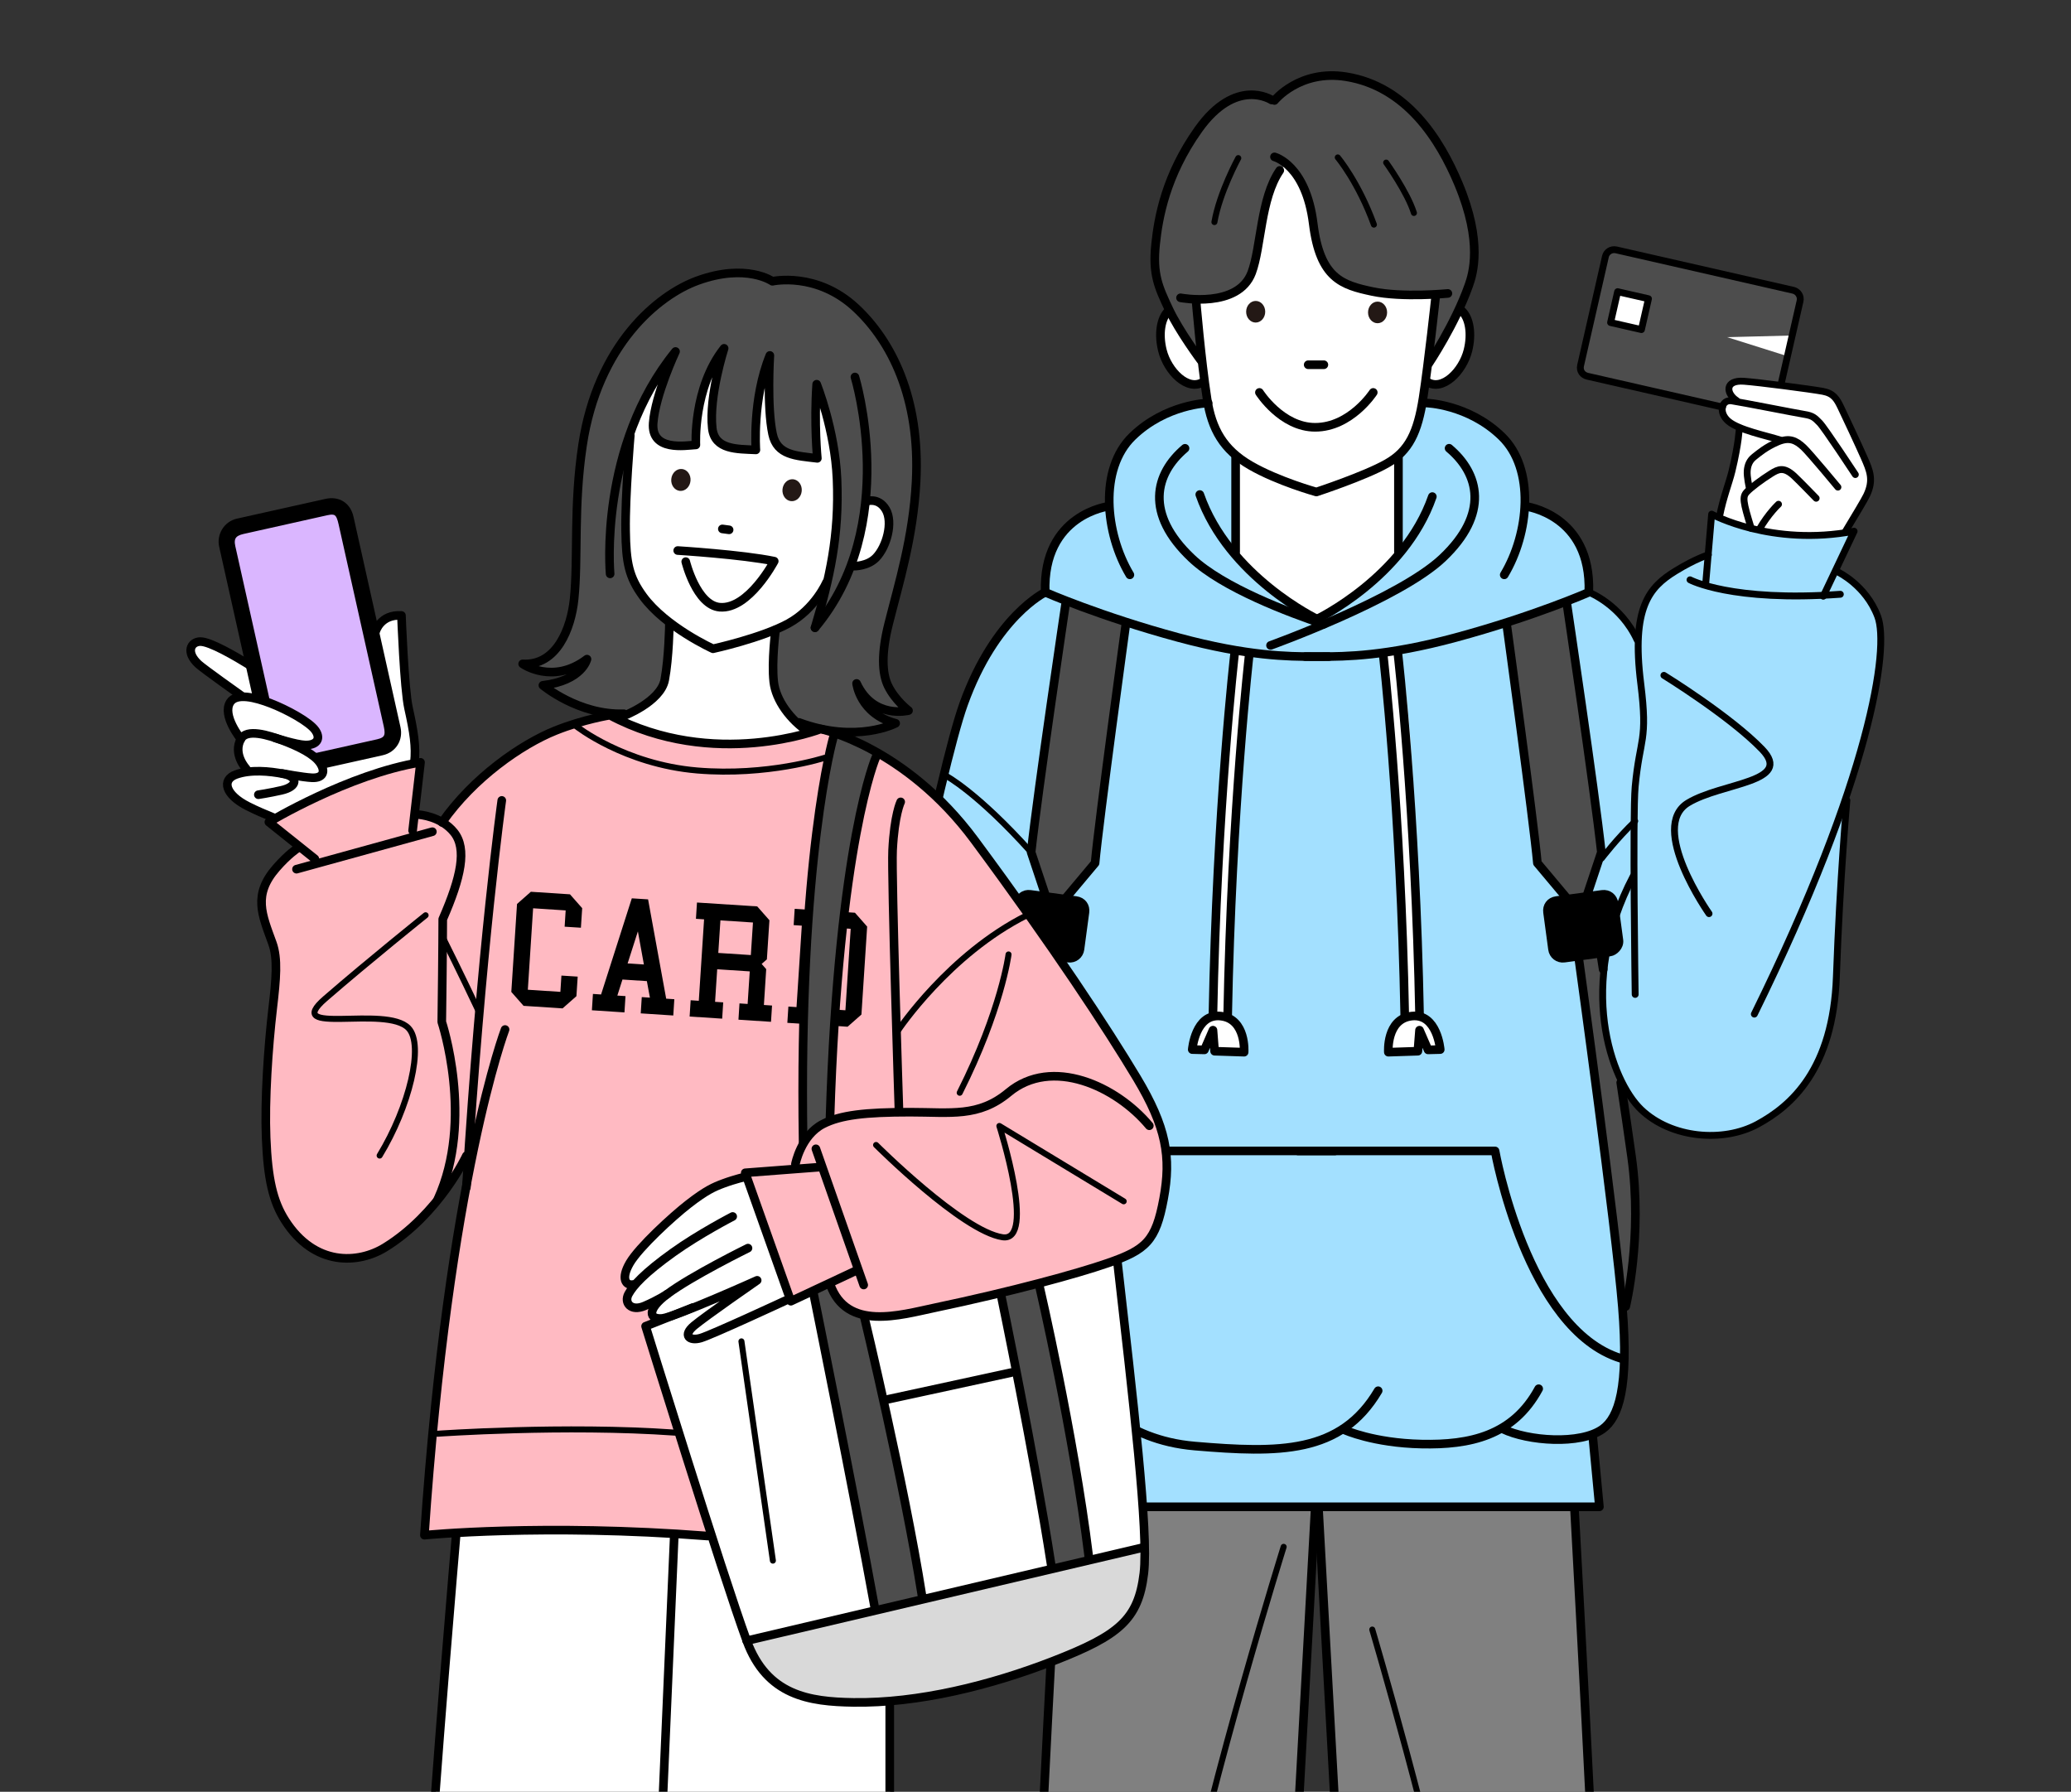
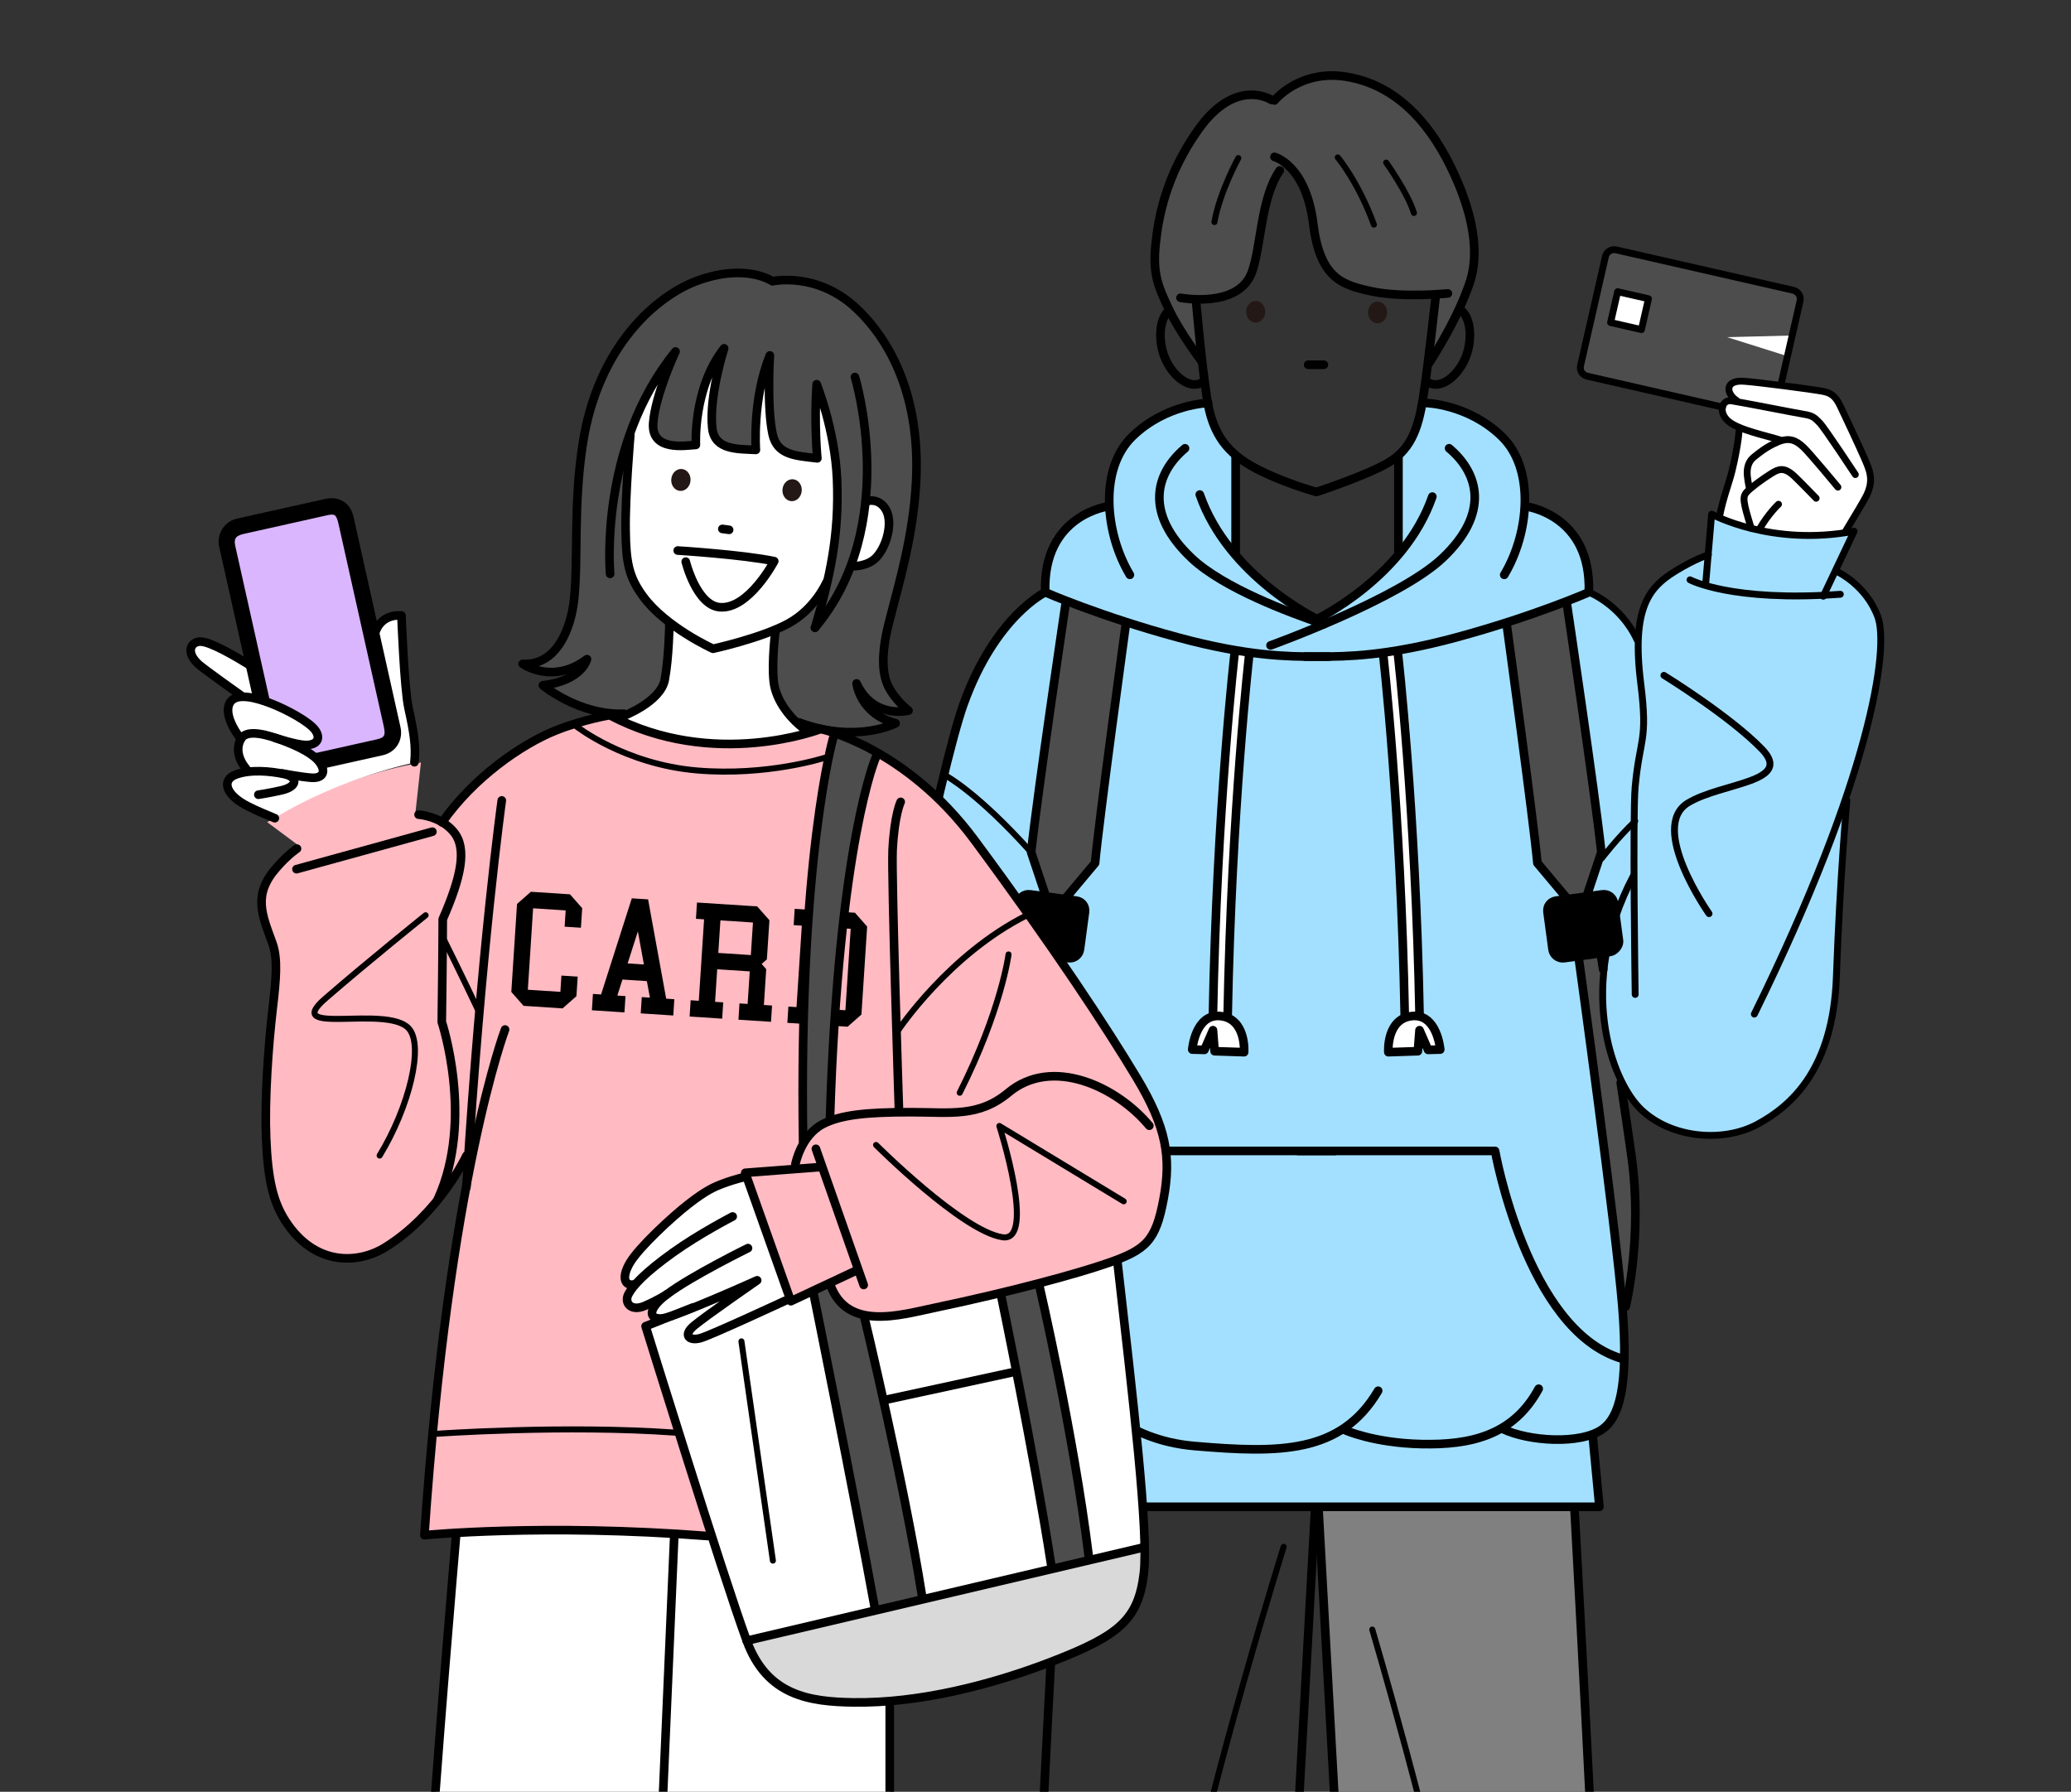
<svg xmlns="http://www.w3.org/2000/svg" id="_レイヤー_2" data-name="レイヤー 2" width="341" height="295" viewBox="0 0 341 295">
  <rect x="0" y="0" width="341" height="295" fill="#333333" stroke="none" />
  <defs>
    <style>
      .cls-1 {
        fill: #fff;
      }

      .cls-2 {
        fill: #a3e0ff;
      }

      .cls-3 {
        fill: #4d4d4d;
      }

      .cls-4 {
        fill: #ffbac2;
      }

      .cls-5 {
        stroke-width: .99px;
      }

      .cls-5, .cls-6, .cls-7 {
        stroke: #000;
        stroke-linecap: round;
        stroke-linejoin: round;
      }

      .cls-5, .cls-6, .cls-7, .cls-8 {
        fill: none;
      }

      .cls-9 {
        fill: gray;
      }

      .cls-6 {
        stroke-width: 1.42px;
      }

      .cls-10 {
        fill: #dab6ff;
      }

      .cls-7 {
        stroke-width: 1.13px;
      }

      .cls-11 {
        clip-path: url(#clippath);
      }

      .cls-12 {
        fill: #231815;
      }

      .cls-13 {
        fill: #d9d9d9;
      }
    </style>
    <clipPath id="clippath">
      <rect class="cls-8" width="341" height="295" />
    </clipPath>
  </defs>
  <g id="_レイヤー_1-2" data-name="レイヤー 1">
    <g class="cls-11">
      <g>
-         <path class="cls-1" d="M203.14,91.16l.21-16.1s-4.5-3.45-5.12-12.02c0,0-2.61,1.57-5.02-1.57s-3.35-7.63-.63-10.25c0,0,3.76-27.71,18.61-28.86,14.85-1.15,27.5,8.99,29.07,28.23,0,0,2.93,3.14,1.67,7.01-1.25,3.87-4.18,6.59-7.11,5.33,0,0-.52,9.41-4.6,12.23v16s-5.86,7.95-13.38,10.66c0,0-9.2-4.7-13.7-10.66Z" />
        <path class="cls-3" d="M211.82,26.96s-2.43,1.8-3.37,6.9-1.73,10.82-3.29,12.86-5.33,2.51-8.16,2.59c0,0,1.15,10.08,.94,10.04s-4.78-5.88-6.59-11.53-1.1-11.92,2.27-20.07c3.37-8.16,9.96-15.21,15.92-11.14,0,0,5.1-4.7,10.98-4.23s13.72,5.25,18.98,15.76c5.25,10.51,2.98,17.49,1.73,20.62-1.25,3.14-6.19,11.68-6.19,11.68l1.25-11.76s-6.74,.31-12.15-1.25-6.67-3.92-7.45-8.63c-.78-4.7-1.8-9.88-4.86-11.84Z" />
        <path class="cls-2" d="M198.75,66.48s0,5.23,4.6,8.57v16.1s6.9,7.74,13.49,10.66c0,0,9.2-4.39,13.38-10.66v-16s2.61-3.24,3.97-8.78c0,0,6.06,0,10.14,3.03s7.01,8.05,6.69,14.11c0,0,10.66,1.67,10.46,14.01,0,0,5.86,2.4,8.16,8.16,0,0-.84-10.25,11.5-14.11l.73-6.9s12.44,5.86,23.42,2.72l-3.35,6.69s7.63,2.72,7.63,11.08-3.76,22.17-5.96,26.66c0,0-.73,23.84-1.57,32.2s-4.39,15.37-10.56,20.18c-6.17,4.81-22.17,4.91-26.56-10.66,0,0,1.67,33.04,2.3,42.14s.42,17.46-4.81,20.7l.94,11.92h-93.05l.52-4.08-15.06,3.45-.73-4.81s-9.41,2.09-12.44-12.96,1.36-52.17,7.32-78.1c5.96-25.93,8.16-45.79,22.17-54.05,0,0-1.78-11.61,10.56-14.32,0,0-1.67-14.64,16.1-16.94Z" />
        <path class="cls-3" d="M296.2,50.02c-.55,1.94-3.37,15.06-3.61,16.39s-1.02,1.96-2.51,1.8-26.58-5.8-28.46-6.12-1.49-1.57-1.25-2.9,3.84-16,4.08-17.17,1.33-1.18,2.74-.71,25.72,6.04,27.37,6.51,1.96,1.1,1.65,2.2Z" />
        <polygon class="cls-1" points="266.34 48.03 271.36 49.23 270.27 54.46 265.3 53.2 266.34 48.03" />
        <polygon class="cls-1" points="294.99 55.24 284.38 55.51 294.31 58.64 294.99 55.24" />
        <path class="cls-1" d="M282.94,85.15s9.41,4.94,20.94,2.43c0,0,2.43-4.08,3.53-6.12s.55-3.45-.78-6.27-3.76-8.31-4.23-9.17-.78-1.65-3.61-2.04-10.19-1.1-11.92-1.18-3.29,1.25-1.1,3.22c0,0-1.8-.31-2.2,1.18s1.41,2.67,2.74,3.29c0,0-.31,5.57-1.41,8.23s-1.96,6.43-1.96,6.43Z" />
        <path class="cls-3" d="M175.43,98.79l10.04,3.76-5.18,39.68-4.7,5.65s-1.73,7.37-2.67,13.8-5.49,46.89-6.74,55.36c0,0-2.67-15.06-1.73-22.27,.94-7.21,5.49-37.8,5.49-37.8l2.04-9.41-2.35-7.21,5.8-41.56Z" />
        <path d="M169.55,147.25c1.72,.16,6.45,.89,7.68,1.1,1.41,.24,1.57,1.1,1.41,2.43s-.78,5.18-.94,5.96-.86,1.1-2.59,.94-5.33-.55-6.43-.78-2.04-.94-1.73-2.67,.63-5.25,.86-6.04,.86-1.02,1.73-.94Z" />
        <path class="cls-3" d="M258.02,98.56l-10.04,3.76,5.18,39.68,4.7,5.65s1.73,7.37,2.67,13.8c.94,6.43,5.49,46.89,6.74,55.36,0,0,2.67-15.06,1.73-22.27-.4-3.08-1.46-10.4-2.54-17.79-.36-2.48-1.71-5-2.05-7.33-.5-3.43,.02-6.49-.32-8.77-.36-2.41-.58-3.9-.58-3.9l-2.04-9.41,2.35-7.21-5.8-41.56Z" />
        <path d="M263.4,147.25c-1.72,.16-6.45,.89-7.68,1.1-1.41,.24-1.57,1.1-1.41,2.43s.78,5.18,.94,5.96,.86,1.1,2.59,.94,5.33-.55,6.43-.78,2.04-.94,1.73-2.67-.63-5.25-.86-6.04-.86-1.02-1.73-.94Z" />
-         <polygon class="cls-9" points="174.28 248.2 216.52 248.2 208.37 398.13 166.97 398.13 174.28 248.2" />
        <polygon class="cls-9" points="259.66 248.2 217.42 248.2 225.57 398.13 266.98 398.13 259.66 248.2" />
        <path class="cls-1" d="M203.25,107.05l2.4,.31s-3.03,37.64-3.45,60.12c0,0,2.72,1.25,2.61,5.96l-4.81-.21-.52-3.35-1.25,3.14h-2.2s.31-4.29,3.45-5.54c0,0,.84-49.98,3.76-60.43Z" />
        <path class="cls-1" d="M230.33,107.05l-2.4,.31s3.03,37.64,3.45,60.12c0,0-2.72,1.25-2.61,5.96l4.81-.21,.52-3.35,1.25,3.14h2.2s-.31-4.29-3.45-5.54c0,0-.84-49.98-3.76-60.43Z" />
        <path class="cls-6" d="M196.93,49.46s.8,9.66,1.83,16.28c.77,4.89,2.63,8.29,7.15,10.9s10.84,4.36,10.84,4.36c0,0,7.92-2.6,11.59-4.68,3.67-2.07,5.1-5.16,5.98-10.82,.88-5.68,2.07-16.69,2.07-16.69" />
        <path class="cls-6" d="M194.38,49.03s9.49,1.81,11.72-4.15c1.57-4.19,1.44-12.2,4.62-16.82" />
        <path class="cls-6" d="M209.85,25.83s5.18,1.32,6.38,11c1.12,9.01,4.73,10.1,9.73,11.16s12.44,.32,12.44,.32" />
        <path class="cls-6" d="M209.85,16.54s4.13-5.14,11.8-3.91c9.89,1.59,15.4,10.23,18.5,17.65,4.04,9.67,2.34,14.88,1.7,16.69-2.27,6.43-6.59,12.86-6.59,12.86" />
        <path class="cls-6" d="M209.37,16.46s-5.85-3.88-12.07,4.89c-5.37,7.57-6.57,14.51-7.02,18.82-.53,5.01,.48,7.12,2.18,10.74s5.26,8.4,5.26,8.4" />
        <ellipse class="cls-12" cx="206.74" cy="51.33" rx="1.78" ry="1.57" transform="translate(154.09 257.73) rotate(-89.63)" />
        <ellipse class="cls-12" cx="226.81" cy="51.44" rx="1.78" ry="1.57" transform="translate(173.92 277.91) rotate(-89.63)" />
        <line class="cls-6" x1="215.4" y1="60.05" x2="217.98" y2="60.05" />
-         <path class="cls-6" d="M207.37,64.61s3.64,5.74,9.17,5.74c5.85,0,9.57-5.74,9.57-5.74" />
        <path class="cls-6" d="M198.12,62.88c-2.55,1.63-5.87-1.77-6.72-5.17-.69-2.75-.25-5.33,.96-6.48" />
        <path class="cls-6" d="M234.98,62.88c2.55,1.63,5.87-1.77,6.72-5.17,.69-2.75,.25-5.33-.96-6.48" />
        <path class="cls-6" d="M209.2,106.26s21.18-7.62,28.32-14.38c7.73-7.31,6.05-13.88,1.08-18.08" />
        <path class="cls-6" d="M216.78,101.96s14.43-6.88,19.06-20.2" />
        <path class="cls-6" d="M234.79,66.35s6.96,.15,12.48,5.51c5.51,5.35,4.51,15.94,.41,22.78" />
        <path class="cls-6" d="M251.13,83.35s10.92,1.3,10.48,14.16c0,0-9.06,3.98-21.94,7.46-11.4,3.08-18.21,3.13-22.21,3.13h-2.54" />
        <line class="cls-6" x1="230.26" y1="75.19" x2="230.26" y2="90.92" />
        <path class="cls-6" d="M217.96,102.77c-5.64-1.89-16.59-5.99-21.76-10.88-7.73-7.31-6.05-13.88-1.08-18.08" />
        <path class="cls-6" d="M216.93,101.96s-14.67-7-19.38-20.54" />
        <path class="cls-6" d="M198.93,66.35s-6.96,.15-12.48,5.51c-5.51,5.35-4.51,15.94-.41,22.78" />
        <path class="cls-6" d="M182.58,83.35s-10.92,1.3-10.48,14.16c0,0,9.06,3.98,21.94,7.46,11.4,3.08,18.21,3.13,22.21,3.13h2.54" />
        <line class="cls-6" x1="203.45" y1="75.19" x2="203.45" y2="90.92" />
        <path class="cls-5" d="M220.27,25.92s3.4,4.04,5.95,11.06" />
        <path class="cls-5" d="M228.24,26.77s3.51,4.89,4.57,8.29" />
        <path class="cls-5" d="M203.89,26.03s-3.08,5.63-3.93,10.53" />
        <path class="cls-6" d="M227.73,107.62s2.92,25.29,3.57,59.67" />
        <path class="cls-6" d="M230.17,107.62s2.92,25.29,3.57,59.67" />
        <path class="cls-6" d="M228.6,173.23s-.38-5.46,3.84-5.94,4.7,5.51,4.7,5.51l-2,.05-1.41-3.24-.27,3.46-4.86,.16Z" />
        <path class="cls-6" d="M265.09,156.73l-7.54,1.02c-.95,.13-1.8-.54-1.92-1.47s-.69-5.14-.82-6.09,.43-1.78,1.47-1.92l7.54-1.02c1-.13,1.8,.54,1.92,1.47s.69,5.09,.82,6.09-.81,1.83-1.47,1.92Z" />
        <path class="cls-6" d="M248.11,103.02s4.38,31.94,5.03,39.07l5.03,6" />
        <path class="cls-6" d="M258,99.45s4.54,30.48,5.67,40.86l-2.27,6.81" />
        <path class="cls-6" d="M260,158.15s6.05,43.75,7.13,57.01-.59,18.2-3.24,20.11c-3.68,2.65-12.32,1.99-16.43,0" />
        <path class="cls-6" d="M266.86,178.23c.64,4.23,1.27,8.51,1.79,12.24,1.84,13.19-.97,24.64-.97,24.64" />
        <path class="cls-6" d="M263.57,157.07s.15,.93,.4,2.53" />
        <path class="cls-6" d="M205.71,107.62s-2.92,25.29-3.57,59.67" />
        <path class="cls-6" d="M203.28,107.62s-2.92,25.29-3.57,59.67" />
        <path class="cls-6" d="M204.85,173.23s.38-5.46-3.84-5.94-4.7,5.51-4.7,5.51l2,.05,1.41-3.24,.27,3.46,4.86,.16Z" />
        <path class="cls-6" d="M168.36,156.73c.66,.09,6.59,.89,7.54,1.02s1.8-.54,1.92-1.47,.69-5.14,.82-6.09-.43-1.78-1.47-1.92-6.54-.88-7.54-1.02-1.8,.54-1.92,1.47-.69,5.09-.82,6.09,.81,1.83,1.47,1.92Z" />
        <path class="cls-6" d="M185.34,103.02s-4.38,31.94-5.03,39.07l-5.03,6" />
        <path class="cls-6" d="M175.45,99.45s-4.54,30.48-5.67,40.86l2.27,6.81" />
        <path class="cls-6" d="M173.45,158.15s-6.05,43.75-7.13,57.01,.59,18.2,3.24,20.11c3.68,2.65,12.32,1.99,16.43,0" />
        <path class="cls-6" d="M169.88,157.07s-3.24,20.21-5.08,33.4c-1.84,13.19,.97,24.64,.97,24.64" />
        <path class="cls-6" d="M179.74,229.63s4.9,7.43,17.02,8.45c13.78,1.16,24,1.33,30.16-9.11" />
        <path class="cls-6" d="M221.41,235.43s4.7,2.15,12.65,2.32,15.08-1.33,19.29-9.11" />
        <path class="cls-6" d="M213.74,189.49h32.43s5.19,29.4,20.75,34.16" />
        <path class="cls-6" d="M219.79,189.49h-32.43s-5.19,29.4-20.75,34.16" />
        <polyline class="cls-6" points="171.47 236.59 170.5 248.08 263.35 248.08 262.25 236.48" />
        <line class="cls-6" x1="216.55" y1="248.29" x2="208.28" y2="397.84" />
        <path class="cls-6" d="M174.39,248.29s-5.62,100.96-6.92,149.92" />
        <path class="cls-5" d="M211.36,254.67s-11.84,37.94-16.86,63.23" />
        <line class="cls-6" x1="217.09" y1="248.29" x2="225.36" y2="397.84" />
        <path class="cls-6" d="M259.24,248.29s5.62,100.96,6.92,149.92" />
        <path class="cls-5" d="M225.95,268.29s9.89,33.4,14.92,58.69" />
        <path class="cls-7" d="M293.24,63.35c1.21-5.31,3.15-13.8,3.15-13.8,.18-.79-.34-1.58-1.12-1.76s-28.34-6.47-29.16-6.65-1.6,.33-1.77,1.1-3.89,17.06-4.09,17.94,.34,1.58,1.12,1.76c.54,.12,13.79,3.15,22.25,5.08" />
        <rect class="cls-7" x="265.71" y="48.54" width="5.21" height="5.21" transform="translate(518.53 160.68) rotate(-167.15)" />
        <g>
          <path class="cls-7" d="M303.86,87.5c1.75-2.89,3.15-5.24,3.5-5.97,1.19-2.52,.53-4.04-.44-6.24-.86-1.96-3.17-6.89-3.82-8.24s-1.19-2.29-2.95-2.62c-1.99-.37-10.72-1.5-12.99-1.66-3.25-.24-2.95,2.07-1.19,3.19" />
          <path class="cls-7" d="M305.49,78.13s-5.06-7.69-5.87-8.51-1.11-1.17-2.5-1.39-10.4-2.01-12.02-2.24-2.22,1.95-.48,3.39c1.74,1.44,6.24,2.34,8.47,3.05" />
          <path class="cls-7" d="M288.02,80.25s-.41-1.77-.33-2.75,.41-1.71,1.16-2.3c.84-.66,1.92-1.59,3.84-2.42s3.02-.31,4.29,.88c1.03,.97,5.64,6.54,5.64,6.54" />
          <path class="cls-7" d="M299.04,82.03s-2.74-2.83-3.63-3.66c-1.68-1.55-2.58-1.15-3.78-.4-1.55,.97-3.3,2.28-3.99,3.01-.77,.81-.66,1.58,.71,6.01" />
          <path class="cls-7" d="M292.84,83.02s-1.67,1.54-3.15,4.12" />
          <path class="cls-7" d="M286.39,70.44s-.09,2.5-1.2,7.09c-.49,2.02-1.45,4.36-2.06,7.49" />
        </g>
        <path class="cls-7" d="M300.21,98.16l5.08-10.7c-13.62,2.59-23.46-2.81-23.46-2.81l-.97,11.35" />
        <path class="cls-7" d="M278.27,95.46s6.81,3.68,24.75,2.38" />
        <path class="cls-7" d="M302.59,94.16s4.65,2.16,6.59,7.35c1.95,5.19-1.19,26.54-20.32,65.45" />
        <path class="cls-7" d="M304.1,131.77s-1.15,12.74-1.73,29.02c-.54,15.24-7.4,21.29-13.02,24.32-5.62,3.03-14.16,2.32-19.13-2.43-4.97-4.76-10.7-20.59-1.3-38.43" />
        <path class="cls-7" d="M281.29,91.35s-2.06,.6-5.4,2.65c-4.32,2.65-7.3,6-5.73,18.54,1.2,9.64-.16,8.81-.92,16.97-.44,4.74,0,34.21,0,34.21" />
        <path class="cls-7" d="M261.62,97.51s5.24,2,7.94,7.84" />
        <path class="cls-7" d="M273.97,111.19s10.91,6.72,16.16,12.17c5.25,5.46-6.59,5.46-12.17,8.82-6.61,3.97,3.44,18.24,3.44,18.24" />
        <path class="cls-6" d="M172.1,97.51s-8.24,3.95-13.43,18.38c-3.96,11-13.3,57.72-15.24,73.28-1.95,15.56-2.92,38.43,1.57,47.56,3.09,6.3,9.51,5.94,9.51,5.94" />
        <line class="cls-6" x1="168.07" y1="234.08" x2="151.53" y2="238.46" />
        <polyline class="cls-6" points="154.61 238.46 155.75 247.7 170.66 244.29" />
        <path class="cls-6" d="M157.79,247.23s.41,5.26,1.2,6.95c1.55,3.32,4.39,7.12,5.78,8.34,3.61,3.14,8.39,2.51,8.39,2.51" />
        <path class="cls-6" d="M164.74,245.75s.51,4.19,1.54,7.13c1.13,3.24,4.05,3.4,4.7,.32s.57-4.95,.57-4.95" />
        <path class="cls-5" d="M164.28,176.81s-11.61-7.64-14.06-5.04c-2.59,2.76,.18,9.6,5.65,20.94,4.43,9.17,13.02,26.89,4.43,28.73s-14.37-4.89-14.37-4.89" />
        <path class="cls-5" d="M155.75,127.72s5.16,2.71,14.03,12.59" />
        <path class="cls-5" d="M263.73,141.34s2.59-3.4,5.51-6.16" />
        <path class="cls-4" d="M100.78,117.71s12.86,8.78,34.19,2.4c0,0,9.41,2.61,17.25,9.31s23.63,30.74,29.9,39.84c6.27,9.1,9.62,16,9.83,19.34,.21,3.35,.21,9.72-1.46,12.96s-4.7,6.17-9.62,7.21-24.99,6.59-29.48,7.21-12.13,3.03-14.85-4.5l-6.27,2.82-1.99-4.81-21.75,8.68,10.77,34.71s-24.47-1.57-47.36-.31c0,0,2.2-34.5,7.32-62.21,0,0-6.48,11.4-13.07,14.53s-14.95,3.66-18.82-6.59-1.05-26.24-.42-31.99c.63-5.75,.52-9.1-.94-13.38s-1.67-7.74,5.33-13.59l-5.33-3.97s10.04-7.11,25.3-9.83l-.94,8.57s2.51,.42,4.6,1.36c0,0,9.2-14.22,27.81-17.77Z" />
        <g>
          <path d="M86.2,165.59l-2.01-2.28,.94-14.48,2.28-2.01,6.44,.42,2.01,2.28-.21,3.22-2.68-.17,.17-2.68-5.36-.35-.87,13.41,5.36,.35,.17-2.68,2.68,.17-.21,3.22-2.28,2.01-6.44-.42Z" />
          <path d="M97.46,166.32l.17-2.68,1.34,.09,5.06-15.83,2.68,.17,2.98,16.35,1.34,.09-.17,2.68-5.36-.35,.17-2.68,1.34,.09-.5-2.72-4.02-.26-.84,2.64,1.34,.09-.17,2.68-5.36-.35Zm7.57-12.98l-1.69,5.28,2.68,.17-.99-5.45Z" />
          <path d="M113.55,167.36l.17-2.68,1.34,.09,.87-13.41-1.34-.09,.17-2.68,9.92,.64,2.01,2.28-.42,6.44-.86,.75,.75,.86-.38,5.9,1.34,.09-.17,2.68-5.36-.35,.17-2.68,1.34,.09,.35-5.36-5.36-.35-.35,5.36,1.34,.09-.17,2.68-5.36-.35Zm4.72-10.47l5.36,.35,.35-5.36-5.36-.35-.35,5.36Z" />
          <path d="M129.64,168.4l.17-2.68,1.34,.09,.87-13.41-1.34-.09,.17-2.68,9.92,.64,2.01,2.28-.94,14.48-2.28,2.01-9.92-.64Zm4.2-2.42l5.36,.35,.87-13.41-5.36-.35-.87,13.41Z" />
        </g>
        <path class="cls-3" d="M110.19,103.03s-.16,6.9-.78,9.25-4.23,4.39-5.96,5.18c0,0-9.16,.86-13.47-4.63,0,0,5.02,0,6.67-4.31,0,0-3.14,4.03-9.41,.73,0,0,2.71,.08,5.41-3.87,2.04-2.98,1.75-10.59,2.04-16.55,.31-6.38-.16-20.7,5.33-29.01,5.49-8.31,10.98-12.55,16.47-14.11s10.69,.6,10.69,.6c0,0,7.03-.91,12.5,3.55,6.62,5.41,11.46,15.68,11.14,28.7-.26,10.4-4.41,23.81-5.49,27.45-.84,2.82,.38,9.12,3.86,10.9,0,0-5.25,1.41-8.41-4.94,0,0,.25,6.04,6.68,7.11,0,0-9.03,3.55-16.09-.21,0,0-6.12-4.7-3.76-15.06l-17.41-.78Z" />
        <path class="cls-1" d="M111.13,58.01s-2.59,5.8-3.45,10.04,.86,5.65,6.74,5.1c0,0,.55-10.35,4.63-15.6,0,0-2.12,7.53-2.04,11.14s1.18,5.72,7.45,5.33c0,0-.47-11.06,2.43-15.29,0,0-.47,8.47,.24,12.78s4.86,4,7.37,4l-.16-12.08s6.74,14.74,1.8,32.15c0,0-1.65,5.8-8.55,8.23,0,0-.47,5.72-.24,8.7s4.31,7.06,6.12,8.08c0,0-15.53,5.65-31.6-2.12,0,0,4.39-2.35,6.04-3.69s2.2-5.18,2.27-11.76c0,0-6.51-5.49-6.82-9.57s.08-21.41,.08-21.41c0,0,3.69-10.27,7.68-14.04Z" />
        <path class="cls-1" d="M142.66,82.64s2.43-.94,3.84,2.2c1.41,3.14-2.27,9.02-6.35,8.47,0,0,2.04-6.51,2.51-10.66Z" />
        <path class="cls-1" d="M75.29,252.49s26.74-1.57,42.01,.42c0,0,3.87,11.55,5.12,16.05s3.74,8.63,7.55,10.09c4.37,1.67,11.06,1.62,16.6,.89l-.1,107.01,4,5.54-23.63,19.03,.21,7.42s-10.77-1.88-22.17-.1v-22.27s-22.27-35.86-27.92-45.9c-5.65-10.04-7.42-22.69-6.38-39.42,1.05-16.73,4.7-58.76,4.7-58.76Z" />
        <path d="M42.21,114.87s-4.86-22.19-5.33-24.86,.55-3.37,3.61-4.23,11.53-2.51,13.33-2.9,3.45,.39,4,3.06,7.37,32.39,7.68,34.03,0,3.14-2.43,3.69-9.96,2.35-9.96,2.35l-4-3.14s2.43,.55,3.06-.94-1.25-4-9.96-7.06Z" />
        <path class="cls-10" d="M40.01,87.42c1.77-.59,13.02-3.06,14.11-3.22s1.88,.47,2.2,1.96,7.37,32.78,7.61,33.95-.39,1.96-1.96,2.27-9.88,2.43-9.88,2.43l-2.98-1.96s2.27,.63,3.06-.94-2.12-3.84-8.23-6.43c0,0-5.33-24-5.57-25.41s-.24-2.04,1.65-2.67Z" />
        <path class="cls-1" d="M61.97,104.2s.78-2.9,4.08-2.74c0,0,.63,10.74,.94,13.49s1.65,6.67,1.25,10.59c0,0-12.08,2.43-23.21,9.25,0,0-5.33-2.51-6.74-3.76s-1.88-3.22,2.2-3.84c0,0-2.43-3.22-.78-5.41,0,0-4.31-6.12-.08-7.06,0,0-6.74-4.63-7.68-5.8s-.94-3.53,1.02-3.29,8.08,3.76,8.08,3.76l1.18,5.49s6.35,2.35,8.55,4,2.82,4.23-1.18,3.84c0,0,2.27,1.65,3.53,3.29,0,0,8.08-1.49,9.96-2.35s3.14-.86,2.43-3.69-3.53-15.76-3.53-15.76Z" />
        <path class="cls-1" d="M122.84,193.83s-5.38,.78-10.46,5.12-7.58,7.37-8.73,9.1-.99,3.55,.84,3.35c0,0-1.83,2.2-1.05,3.29s2.79,.48,4.6-.58c0,0-1.36,1.36-.78,2.46s2.3,.37,4.39-.26,12.02-4.91,12.02-4.91c0,0-8.21,5.86-9.62,6.95s-1.36,2.77,.68,2.25,15.11-6.64,15.11-6.64l-7.01-20.13Z" />
        <path class="cls-1" d="M184.11,207.42s3.76,31.47,4.18,39c.42,7.53,.94,14.43-1.78,18.51s-9.41,7.32-14.85,9.41-18.19,4.81-22.79,5.44-15.06,1.25-20.07-1.78-6.69-9.62-8.26-14.11-14.01-45.69-14.01-45.69l16.31-6.48s-7.21,5.44-8.78,6.64-.94,2.77,1.46,1.83,14.32-6.22,14.32-6.22l6.69-2.46s2.2,5.23,7.21,5.33,16.52-2.51,21.43-3.76c4.91-1.25,18.92-5.65,18.92-5.65Z" />
        <path class="cls-3" d="M137.48,120.75l6.9,3.29s-6.27,20.23-7.68,60.54c0,0-3.37,1.4-4.55,4.23,0,0-2.04-47.52,5.33-68.06Z" />
        <path class="cls-3" d="M133.72,212.55l2.82-1.05s1.88,5.02,5.86,5.12c0,0,6.69,30.53,9.51,46.84l-7.95,1.88-10.25-52.8Z" />
        <path class="cls-3" d="M165.19,213.07l5.86-1.78s6.8,32.41,8.26,45.38l-6.38,1.88s-6.8-38.89-7.74-45.48Z" />
        <path class="cls-13" d="M123.05,270.15l65.35-15.47s1.15,8.89-4.39,13.49-22.17,9.41-29.59,10.77c-7.42,1.36-16.52,1.67-21.54,.73-5.02-.94-8.47-5.12-9.83-9.51Z" />
        <ellipse class="cls-12" cx="112.11" cy="79.01" rx="1.81" ry="1.59" transform="translate(22.92 183.21) rotate(-84.61)" />
        <ellipse class="cls-12" cx="130.42" cy="80.7" rx="1.81" ry="1.59" transform="translate(37.83 202.97) rotate(-84.61)" />
        <path class="cls-6" d="M103.78,71.7s-.86,9.93-.77,15.66c.07,5.25,.53,7.62,2.86,10.81,3.74,5.12,11.53,8.64,11.53,8.64,0,0,8-1.75,12.41-4.16s6.28-6.78,6.28-6.78" />
        <path class="cls-6" d="M102.72,117.51c-7.45,.26-13.33-4.68-13.33-4.68,6.5-.78,7.26-4.31,7.26-4.31-5.65,4.29-10.59,.78-10.59,.78,5.62,.32,7.97-5.86,8.47-10.66,.7-6.78-.14-15.21,1.39-25.35,2.48-16.51,12.4-24.71,18.92-27.08,8.05-2.93,12.34,.1,12.34,.1,0,0,7.29-1.65,13.78,4.42,5.76,5.39,10.59,14.72,9.88,28.54-.48,9.27-2.89,16.91-4.53,23.47-1.2,4.77-1.09,8.1-.09,10.17,1.18,2.43,3.37,4.08,3.37,4.08,0,0-5.79,1.48-8.55-4.47,0,0,.55,5.02,6.43,6.56,0,0-6.41,3.39-15.91-.14" />
        <path class="cls-6" d="M100.46,94.48s-1.95-21,10.77-36.61c0,0-3.32,7.05-3.68,11.77-.36,4.72,5.29,3.71,7.03,3.61,0,0-.5-9.39,4.65-15.9,0,0-2.54,7.9-1.95,13.16,.4,3.56,4.08,3.41,7.18,3.56,0,0-.61-8.4,2.3-15.55,0,0-.52,8.44,.45,12.96,.75,3.48,3.81,3.55,7.37,3.98,0,0-.56-5.65-.11-12.2,0,0,3,7.49,3.35,15.61,.4,9.37-1.23,16.43-3.62,24.47" />
        <path class="cls-6" d="M140.77,62.07s7.53,24.48-6.58,41.28" />
        <path class="cls-6" d="M110.22,102.74s-.08,5.55-.77,9.19-6.87,5.98-6.87,5.98" />
        <path class="cls-6" d="M127.7,103.7s-.68,5.21-.3,8.56c.34,3.03,2.72,6.25,5.74,8.26" />
        <path class="cls-6" d="M111.59,90.64s10.6,.65,15.89,1.75c0,0-4.2,7.99-8.97,7.58-3.84-.33-5.6-7.5-5.6-7.5" />
        <line class="cls-6" x1="118.94" y1="87.08" x2="120.05" y2="87.23" />
        <path class="cls-6" d="M142.67,82.53s1.97-.72,3.19,1.37c1.22,2.09,.14,6.11-1.63,7.93-1.37,1.41-3.59,1.38-3.59,1.38" />
        <path class="cls-6" d="M72.79,135.4c5.15-7.38,13.06-12.86,18.66-15.11,4.64-1.86,8.97-2.54,8.97-2.54,17.13,9.12,34.72,2.27,34.72,2.27,0,0,13.92,2.91,25.31,18.28,12.99,17.54,21.89,31.1,26.73,39.17,4.84,8.08,5.7,12.99,4.41,19.91-1.29,6.93-2.86,8.38-9.24,10.59-4.93,1.71-15.62,4.65-28.48,7.35-5.63,1.18-14.48,3.89-17.19-3.89" />
        <polyline class="cls-6" points="135.05 192.15 122.71 193.09 130.22 214.23 141.02 209.17" />
        <path class="cls-6" d="M130.97,191.65s.9-4.71,4.51-6.58c2.91-1.5,7-1.96,14.37-1.96,6.7,0,11.27,.87,16.21-3.24,7.13-5.94,17.75-1.05,23.18,5.47" />
        <line class="cls-6" x1="134.34" y1="189.14" x2="142.21" y2="211.56" />
        <path class="cls-5" d="M144.25,188.51s14.19,14.19,20.82,15.19c5.61,.85-.52-18.32-.52-18.32l20.47,12.4" />
        <path class="cls-6" d="M148.3,132.02s-1.04,2.1-1.33,7.97c-.21,4.4,1.04,42.58,1.04,42.58" />
        <path class="cls-6" d="M137.2,121.45s-5.72,19.72-4.96,66.74" />
        <path class="cls-6" d="M144.23,124.64s-6.16,13.94-7.57,59.56" />
        <path class="cls-6" d="M82.62,131.78s-3.39,24.31-5.83,63.71" />
        <path class="cls-6" d="M83.16,169.5s-9.29,24.38-13.28,83.25c0,0,19.55-1.96,46.63,.14" />
        <path class="cls-5" d="M72.04,236.05s20.96-1.48,39.12-.18" />
        <path class="cls-5" d="M147.91,169.6s8.35-12.52,21.19-18.92" />
        <path class="cls-5" d="M73.14,154.8s2.68,5.35,5.59,11.51" />
        <path class="cls-5" d="M166.06,157.14s-1.16,9.11-8.04,22.77" />
        <path class="cls-5" d="M94.86,119.55s7.94,6.29,19.94,7.3c11.52,.97,20.96-2.08,20.96-2.08" />
        <g>
          <path class="cls-6" d="M42.38,114.91c-2.21-9.91-5.36-24-5.6-25.06-.36-1.6,.62-3.37,2.39-3.77l14.57-3.25c1.87-.42,3.35,.51,3.77,2.39s7.36,32.95,7.74,34.66-.56,3.36-2.39,3.77l-9.89,2.21" />
          <path class="cls-5" d="M43.93,115.39c-2.15-9.63-5.44-24.35-5.67-25.37-.33-1.48,.18-2.25,1.72-2.59s12.21-2.73,13.82-3.09,2.05,.14,2.44,1.89l7.44,33.29c.35,1.59,.1,2.32-1.48,2.68l-10.52,2.35" />
        </g>
        <path class="cls-6" d="M46.47,127.34s3.42,.64,4.88,.71c1.85,.09,2.32-1.02,1.33-2.46s-3.44-2.64-5.99-3.62-6.09-2.04-7.03-.3c-1.37,2.5,.87,4.88,.87,4.88" />
        <path class="cls-6" d="M45.33,121.5s3.4,1.09,4.87,1.15c1.85,.09,2.72-.94,1.74-2.38s-4.82-3.49-7.37-4.47-5.67-1.77-6.68-.17c-1.37,2.18,1.77,6.04,1.77,6.04" />
        <path class="cls-6" d="M45.25,134.71c-1.58-.64-3.16-1.32-4.4-1.95-3.83-1.92-4.38-4.38-2-5.24s5.52-.57,7.87-.1,2.38,2.09-.43,2.71c-2.09,.47-3.75,.71-3.75,.71" />
        <path class="cls-6" d="M39.72,114.53s-6.22-4.41-7.05-5.18c-2.17-2.01-1.22-3.68,.28-3.72,1.65-.04,5.93,2.5,8.24,3.92" />
        <path class="cls-6" d="M61.86,103.94s.78-2.83,4.24-2.61c0,0,.45,12.06,1.17,15.27,.88,3.96,1.25,6.36,.97,8.89" />
-         <path class="cls-6" d="M67.94,136.75l1.3-11.24c-11.89,1.95-24.97,9.84-24.97,9.84l7.57,6.05" />
        <line class="cls-6" x1="48.82" y1="143.1" x2="71.19" y2="136.93" />
        <path class="cls-6" d="M68.92,134.12s3.68,.22,5.84,2.92,1.16,7.38-1.86,14.29c0,0,0,4.86-.16,16.92,0,0,5.35,16.05-.65,29.18" />
        <path class="cls-6" d="M48.9,139.72s-1.47,.95-3.4,3.16c-3.89,4.46-2.36,7.68-.65,12.4,.92,2.54,.62,5.91,.05,10.75-.76,6.49-1.33,15.12-1.08,21.29,.27,6.81,1.13,10.48,3.13,13.62,4.84,7.58,12.04,7.16,16.46,4.43,8.92-5.51,13.38-15.08,13.38-15.08" />
        <path class="cls-6" d="M122.89,193.71s-1.84,.41-3.78,1.13c-1.53,.57-2.84,1.13-5.76,3.4-2.63,2.04-8.13,7.09-9.65,9.69s-.65,3.77,.54,3.55" />
        <path class="cls-6" d="M120.64,200.28s-5.54,2.86-9.81,5.92c-4.77,3.41-6.59,5.46-7.35,6.86s.38,2.92,2.65,1.95,3.73-1.95,3.73-1.95" />
        <path class="cls-6" d="M123.16,205.49s-9.24,4.54-13.3,7.57c-3.45,2.58-2.97,4.22-.81,4s15.62-6.27,15.62-6.27c0,0-8.43,5.84-10.38,7.46s-.76,2.59,1.08,2.05,13.94-6.16,13.94-6.16" />
        <path class="cls-6" d="M114.08,215.27l-7.78,3.08s12.65,40.86,16.65,51.77c3.32,9.05,10.31,10.05,17.56,10.16,10.7,.16,22.59-2.8,32.91-6.81,10.86-4.22,14.01-6.85,14.92-14.43,.81-6.81-1.78-28.7-4.38-51.56" />
        <line class="cls-6" x1="122.94" y1="270.13" x2="188.01" y2="254.83" />
        <line class="cls-5" x1="122.08" y1="220.84" x2="127.26" y2="256.94" />
        <path class="cls-6" d="M133.97,213.06s6.59,32.53,10.05,51.56" />
        <path class="cls-6" d="M142.29,216.73s6.59,27.45,9.51,45.94" />
        <path class="cls-6" d="M164.88,213.49s5.4,26.05,8.21,44.21" />
        <path class="cls-6" d="M171.15,211.76s5.62,24.21,8.11,44.42" />
        <line class="cls-6" x1="111.01" y1="253.06" x2="108.2" y2="317.87" />
        <path class="cls-6" d="M75.13,252.4s-3.68,42.77-4.54,59.3c-.86,16.53,.86,25.79,3.03,31.96,1.75,4.99,7.71,14.63,12.32,22.04,8.65,13.89,32.32,52.69,32.32,52.69l32.1-25.79-30.48-43.65s1.71-4.82,.22-7.72c-2.16-4.19-8.21-4.63-8.21-4.63,0,0,3.89-5.51,3.24-10.36s-30.05-28.44-30.05-28.44" />
        <line class="cls-6" x1="146.5" y1="280.51" x2="146.5" y2="386.94" />
        <path class="cls-5" d="M70.08,150.69s-9.3,7.45-16.54,13.73,10.05,.97,13.73,4.86c2.61,2.77,.11,12.97-4.76,20.97" />
        <line class="cls-6" x1="146.26" y1="230.37" x2="166.5" y2="225.98" />
      </g>
    </g>
  </g>
</svg>